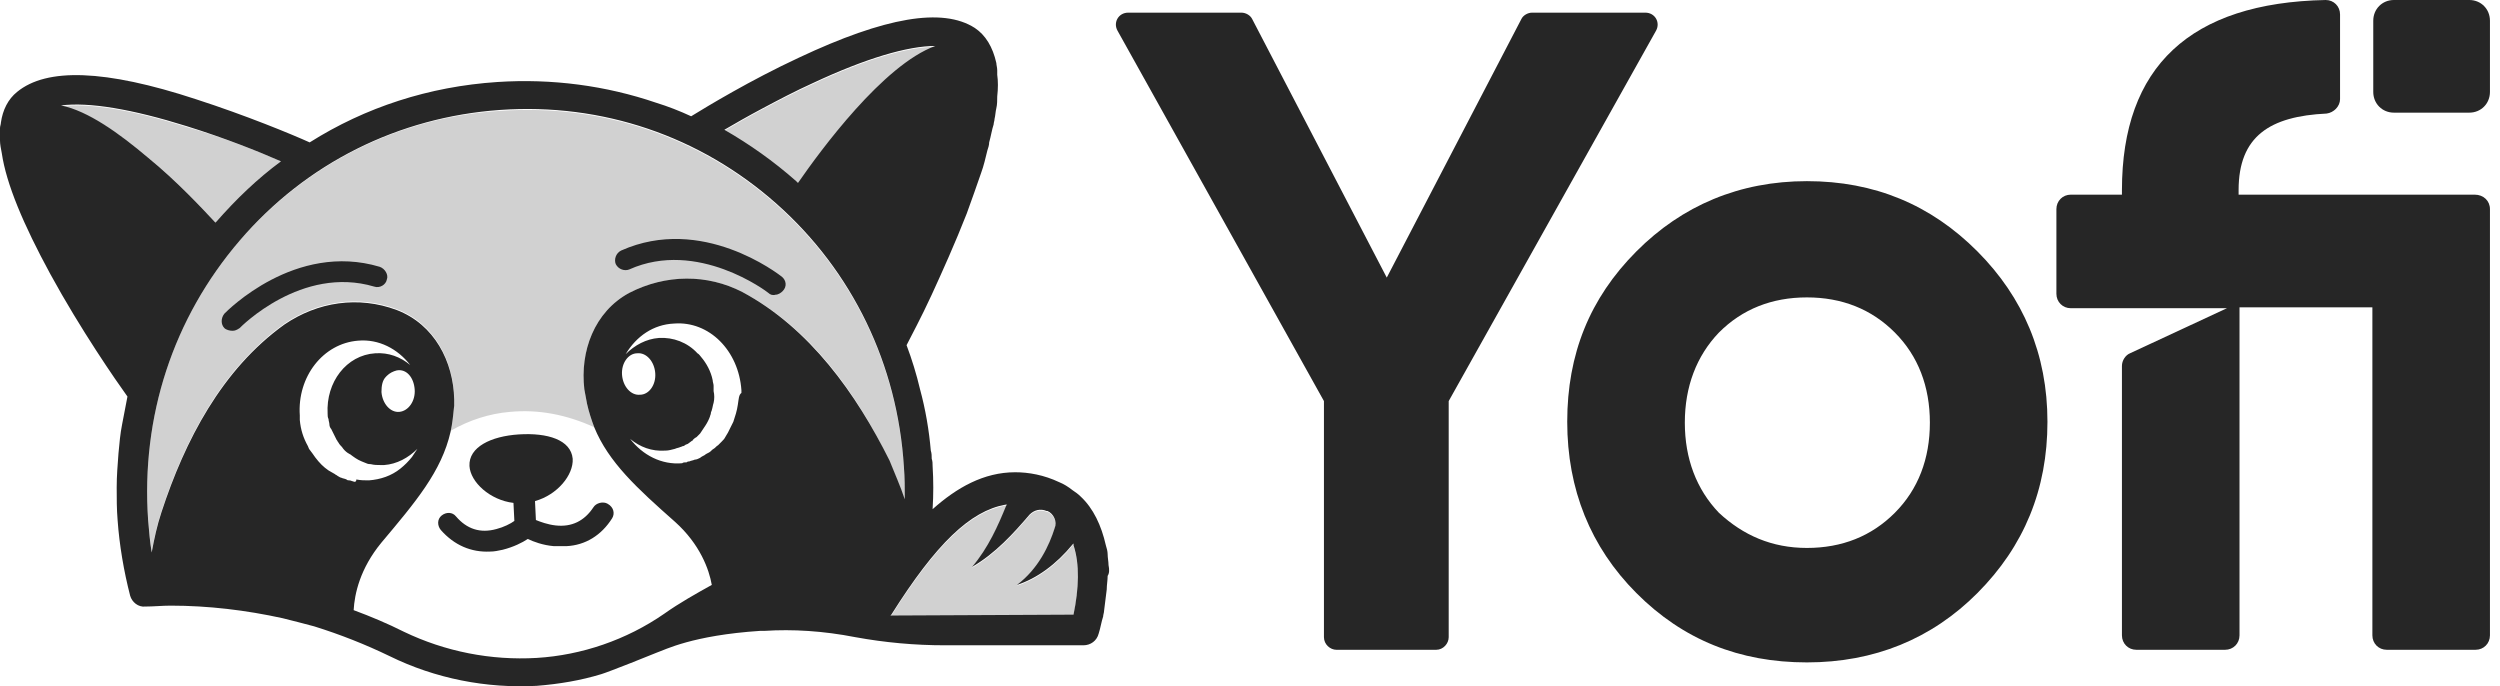
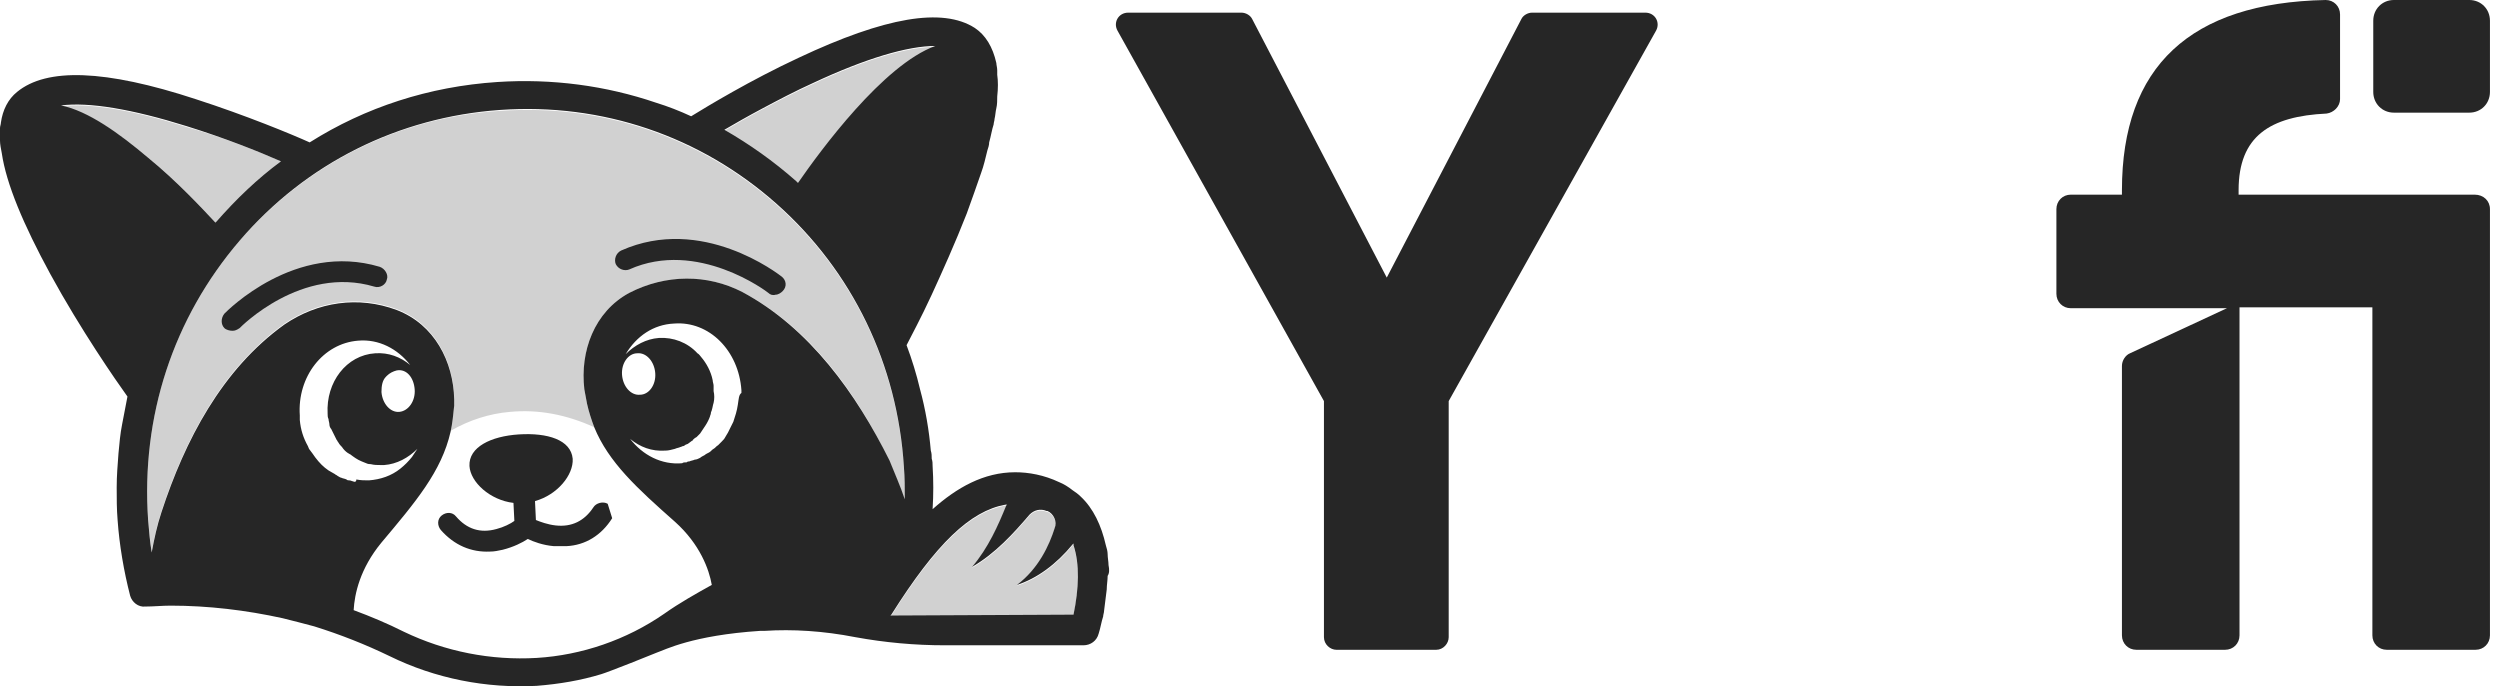
<svg xmlns="http://www.w3.org/2000/svg" fill="none" viewBox="0 0 102 28" height="28" width="102">
  <path fill="#262626" d="M67.567 1.251L59.107 16.364V25.997C59.107 26.255 58.887 26.512 58.594 26.512H54.529C54.273 26.512 54.017 26.292 54.017 25.997V16.364L45.594 1.251C45.41 0.92 45.63 0.516 46.033 0.516H50.647C50.831 0.516 51.014 0.626 51.087 0.773L56.58 11.326L62.074 0.773C62.147 0.626 62.33 0.516 62.513 0.516H67.127C67.53 0.516 67.75 0.92 67.567 1.251Z" />
-   <path fill="#262626" d="M73.722 27.026C70.975 27.026 68.668 26.107 66.763 24.195C64.895 22.319 63.943 19.966 63.943 17.208C63.943 14.45 64.859 12.171 66.763 10.259C68.631 8.383 70.975 7.391 73.722 7.391C76.468 7.391 78.775 8.347 80.68 10.259C82.547 12.134 83.536 14.45 83.536 17.208C83.536 19.966 82.584 22.283 80.68 24.195C78.812 26.07 76.468 27.026 73.722 27.026ZM73.722 22.356C75.15 22.356 76.358 21.878 77.31 20.922C78.263 19.966 78.739 18.716 78.739 17.245C78.739 15.774 78.263 14.524 77.31 13.568C76.358 12.612 75.15 12.134 73.722 12.134C72.293 12.134 71.085 12.612 70.132 13.568C69.217 14.524 68.741 15.774 68.741 17.245C68.741 18.716 69.217 19.966 70.132 20.922C71.121 21.841 72.293 22.356 73.722 22.356Z" />
  <path fill="#262626" d="M101.59 8.531V25.923C101.59 26.254 101.333 26.511 101.004 26.511H97.378C97.048 26.511 96.793 26.254 96.793 25.923V12.539H91.372V25.923C91.372 26.254 91.116 26.511 90.786 26.511H87.16C86.831 26.511 86.575 26.254 86.575 25.923V14.929C86.575 14.708 86.721 14.488 86.905 14.414L90.86 12.575H84.487C84.158 12.575 83.901 12.318 83.901 11.987V8.531C83.901 8.2 84.158 7.942 84.487 7.942H86.575V7.759C86.575 2.721 89.358 0.11 94.888 0C95.218 0 95.474 0.257 95.474 0.588C95.474 1.471 95.474 3.162 95.474 4.045C95.474 4.339 95.218 4.596 94.925 4.633C92.618 4.743 91.335 5.552 91.335 7.759V7.942H100.968C101.333 7.942 101.59 8.2 101.59 8.531Z" />
  <path fill="#262626" d="M100.747 0H97.671C97.196 0 96.829 0.368 96.829 0.846V3.751C96.829 4.229 97.196 4.596 97.671 4.596H100.747C101.224 4.596 101.59 4.229 101.59 3.751V0.846C101.59 0.368 101.224 0 100.747 0Z" />
  <path fill="#D1D1D1" d="M43.801 25.113L36.33 25.15L36.367 25.113C38.198 22.208 39.589 20.884 41.018 20.627H41.091L41.054 20.664C40.725 21.473 40.322 22.392 39.663 23.164C40.615 22.613 41.347 21.804 42.007 21.031C42.19 20.848 42.446 20.774 42.702 20.884H42.739C42.995 20.995 43.142 21.326 43.032 21.583C42.812 22.282 42.373 23.238 41.494 23.899C42.3 23.642 43.105 23.054 43.764 22.245L43.801 22.208V22.282C44.057 23.017 44.021 24.047 43.801 25.113Z" />
  <path fill="#D1D1D1" d="M11.464 6.581C10.511 7.279 9.633 8.125 8.827 9.044L8.79 9.081C8.241 8.493 7.215 7.39 6.044 6.434C4.872 5.441 3.59 4.558 2.491 4.338C3.627 4.191 5.384 4.485 7.618 5.183C9.156 5.625 10.548 6.176 11.464 6.581Z" />
  <path fill="#D1D1D1" d="M38.16 1.912C36.036 2.684 33.472 6.177 32.557 7.501C32.52 7.464 32.52 7.464 32.483 7.428C31.568 6.619 30.579 5.92 29.554 5.332C29.993 5.074 30.506 4.78 31.128 4.449C31.751 4.118 32.447 3.751 33.179 3.42C35.303 2.427 37.025 1.912 38.16 1.912Z" />
  <path fill="#D1D1D1" d="M36.916 20.409C36.733 19.857 36.513 19.379 36.293 18.827C34.975 16.07 33.07 13.385 30.287 11.915C28.859 11.179 27.174 11.179 25.673 11.951C24.244 12.724 23.658 14.341 23.841 15.886C23.878 16.07 23.915 16.29 23.951 16.474C24.025 16.805 24.134 17.136 24.244 17.43C23.109 16.915 21.974 16.695 20.802 16.805C19.959 16.879 19.154 17.136 18.385 17.577C18.458 17.246 18.495 16.879 18.531 16.511C18.531 16.437 18.531 16.327 18.531 16.253C18.495 14.709 17.726 13.201 16.187 12.613C14.613 12.025 12.965 12.282 11.61 13.201C9.046 15.04 7.545 17.945 6.592 20.85C6.409 21.401 6.299 21.916 6.19 22.504C6.116 22.063 6.08 21.622 6.043 21.181C5.75 16.989 7.068 12.981 9.778 9.819C12.489 6.693 16.261 4.781 20.399 4.524C24.574 4.23 28.566 5.59 31.679 8.348C34.791 11.106 36.623 14.93 36.879 19.085C36.916 19.526 36.916 19.967 36.916 20.409Z" />
-   <path fill="#262626" d="M24.977 21.143C24.538 21.842 23.879 22.247 23.11 22.283C22.927 22.283 22.78 22.283 22.597 22.283C22.158 22.247 21.755 22.099 21.535 21.989C21.315 22.136 20.949 22.32 20.51 22.43C20.326 22.467 20.18 22.504 19.997 22.504C19.228 22.541 18.532 22.247 17.983 21.621C17.836 21.438 17.836 21.18 18.019 21.033C18.202 20.886 18.459 20.886 18.605 21.07C19.045 21.585 19.594 21.768 20.253 21.585C20.546 21.511 20.839 21.364 20.986 21.254L20.949 20.518C19.997 20.408 19.191 19.673 19.154 19.011C19.118 18.239 20.034 17.797 21.169 17.724C22.341 17.65 23.293 17.944 23.366 18.717C23.403 19.378 22.744 20.187 21.828 20.445L21.865 21.217C22.048 21.291 22.341 21.401 22.67 21.438C23.329 21.511 23.842 21.254 24.208 20.702C24.318 20.518 24.611 20.445 24.794 20.555C25.051 20.702 25.087 20.96 24.977 21.143Z" />
+   <path fill="#262626" d="M24.977 21.143C24.538 21.842 23.879 22.247 23.11 22.283C22.927 22.283 22.78 22.283 22.597 22.283C22.158 22.247 21.755 22.099 21.535 21.989C21.315 22.136 20.949 22.32 20.51 22.43C20.326 22.467 20.18 22.504 19.997 22.504C19.228 22.541 18.532 22.247 17.983 21.621C17.836 21.438 17.836 21.18 18.019 21.033C18.202 20.886 18.459 20.886 18.605 21.07C19.045 21.585 19.594 21.768 20.253 21.585C20.546 21.511 20.839 21.364 20.986 21.254L20.949 20.518C19.997 20.408 19.191 19.673 19.154 19.011C19.118 18.239 20.034 17.797 21.169 17.724C22.341 17.65 23.293 17.944 23.366 18.717C23.403 19.378 22.744 20.187 21.828 20.445L21.865 21.217C22.048 21.291 22.341 21.401 22.67 21.438C23.329 21.511 23.842 21.254 24.208 20.702C24.318 20.518 24.611 20.445 24.794 20.555Z" />
  <path fill="#262626" d="M15.49 10.885C12.048 9.856 9.265 12.687 9.155 12.797C9.008 12.981 9.008 13.238 9.155 13.386C9.228 13.459 9.375 13.496 9.484 13.496C9.594 13.496 9.667 13.459 9.777 13.386C9.814 13.349 12.304 10.812 15.271 11.694C15.49 11.768 15.747 11.621 15.784 11.4C15.857 11.216 15.71 10.959 15.49 10.885Z" />
  <path fill="#262626" d="M31.897 11.288C31.751 11.178 28.638 8.751 25.342 10.222C25.122 10.332 25.049 10.59 25.122 10.774C25.232 10.994 25.488 11.068 25.672 10.994C28.455 9.744 31.311 11.913 31.348 11.95C31.421 12.024 31.531 12.06 31.641 12.024C31.751 12.024 31.861 11.95 31.934 11.877C32.117 11.693 32.08 11.435 31.897 11.288Z" />
  <path fill="#262626" d="M45.228 23.055C45.228 22.908 45.192 22.761 45.192 22.614C45.192 22.503 45.155 22.356 45.118 22.246C44.935 21.437 44.606 20.739 44.093 20.261C43.983 20.15 43.873 20.077 43.764 20.003C43.58 19.856 43.397 19.746 43.214 19.672C42.592 19.378 41.969 19.268 41.42 19.268C40.138 19.268 39.039 19.893 38.05 20.775C38.087 20.187 38.087 19.599 38.05 19.01C38.05 18.9 38.05 18.826 38.014 18.716C38.014 18.606 38.014 18.496 37.977 18.385C37.904 17.54 37.758 16.694 37.538 15.885C37.391 15.26 37.208 14.671 36.988 14.083C37.172 13.716 37.574 12.98 38.014 12.024C38.453 11.068 38.966 9.928 39.442 8.715C39.662 8.126 39.845 7.575 40.028 7.06C40.138 6.766 40.211 6.435 40.284 6.141C40.321 6.03 40.358 5.92 40.358 5.81C40.431 5.552 40.468 5.295 40.541 5.074C40.541 5.001 40.577 4.927 40.577 4.854C40.614 4.707 40.614 4.56 40.651 4.413C40.687 4.265 40.687 4.082 40.687 3.935C40.724 3.604 40.724 3.309 40.687 3.052C40.687 2.979 40.687 2.942 40.687 2.868C40.687 2.758 40.651 2.648 40.651 2.574C40.504 1.912 40.211 1.434 39.772 1.14C38.453 0.294 36.109 0.699 32.594 2.353C30.616 3.273 28.858 4.339 28.199 4.744C27.723 4.523 27.247 4.339 26.771 4.192C24.72 3.493 22.523 3.199 20.289 3.346C17.505 3.53 14.905 4.376 12.635 5.81C11.902 5.479 10.034 4.707 7.984 4.045C4.285 2.831 1.904 2.758 0.696 3.751C0.33 4.045 0.11 4.486 0.037 5.001C0.037 5.074 0 5.148 0 5.222C0 5.369 0 5.552 0 5.736C0 5.883 0.037 6.067 0.073 6.251C0.256 7.501 0.952 9.156 2.051 11.178C3.296 13.458 4.724 15.517 5.2 16.179C5.127 16.547 5.054 16.951 4.981 17.319C4.907 17.687 4.871 18.091 4.834 18.496C4.798 18.974 4.761 19.415 4.761 19.893C4.761 20.334 4.761 20.775 4.798 21.217C4.871 22.246 5.054 23.312 5.31 24.305C5.383 24.563 5.64 24.783 5.933 24.747C6.262 24.747 6.629 24.71 6.958 24.71C8.496 24.71 10.034 24.894 11.536 25.224C11.976 25.335 12.415 25.445 12.818 25.555C13.88 25.886 14.905 26.291 15.894 26.769C17.762 27.688 19.849 28.093 21.9 27.982C22.816 27.909 23.695 27.762 24.537 27.504C24.793 27.431 26.734 26.659 26.808 26.622C27.137 26.512 28.236 25.923 31.019 25.739C31.092 25.739 31.129 25.739 31.202 25.739C32.337 25.666 33.583 25.739 34.901 25.997C36.109 26.217 37.318 26.328 38.563 26.328H44.203C44.496 26.328 44.752 26.144 44.826 25.85C44.899 25.629 44.935 25.372 45.009 25.151C45.009 25.078 45.045 25.004 45.045 24.93C45.082 24.636 45.118 24.342 45.155 24.048C45.155 23.864 45.192 23.68 45.192 23.496C45.265 23.386 45.265 23.239 45.228 23.055ZM32.557 7.465C32.52 7.428 32.52 7.428 32.484 7.391C31.568 6.582 30.579 5.883 29.554 5.295C29.994 5.038 30.506 4.744 31.129 4.413C31.752 4.082 32.447 3.714 33.18 3.383C35.304 2.39 37.025 1.875 38.16 1.875C36.036 2.648 33.473 6.141 32.557 7.465ZM2.49 4.302C3.626 4.155 5.383 4.449 7.617 5.148C9.156 5.626 10.547 6.178 11.463 6.582C10.511 7.281 9.632 8.126 8.826 9.046L8.789 9.082C8.24 8.494 7.215 7.391 6.043 6.435C4.871 5.442 3.589 4.523 2.49 4.302ZM14.393 19.636C14.356 19.636 14.319 19.599 14.246 19.599C14.21 19.599 14.173 19.599 14.136 19.562C14.063 19.525 13.99 19.525 13.916 19.488C13.88 19.488 13.843 19.452 13.77 19.415C13.733 19.378 13.697 19.378 13.66 19.341C13.587 19.305 13.477 19.231 13.404 19.194C13.367 19.157 13.294 19.121 13.257 19.084C13.074 18.937 12.891 18.716 12.745 18.496C12.708 18.459 12.671 18.385 12.635 18.349C12.598 18.312 12.598 18.275 12.562 18.201C12.378 17.87 12.268 17.54 12.232 17.135C12.232 17.061 12.232 17.025 12.232 16.951C12.122 15.37 13.184 14.01 14.612 13.899C15.455 13.826 16.224 14.23 16.736 14.892C16.334 14.561 15.857 14.377 15.308 14.414C14.136 14.488 13.294 15.591 13.367 16.878C13.367 16.951 13.367 17.025 13.404 17.098C13.404 17.172 13.44 17.245 13.44 17.319C13.44 17.392 13.477 17.466 13.514 17.503C13.55 17.576 13.587 17.65 13.623 17.723C13.66 17.797 13.697 17.87 13.733 17.944C13.77 17.981 13.77 18.018 13.807 18.054C13.843 18.128 13.916 18.201 13.953 18.238C14.026 18.349 14.1 18.422 14.21 18.496C14.246 18.496 14.246 18.532 14.283 18.532C14.429 18.643 14.576 18.753 14.759 18.826C14.832 18.863 14.869 18.863 14.942 18.9C15.015 18.937 15.088 18.937 15.125 18.937C15.271 18.974 15.381 18.974 15.528 18.974C15.564 18.974 15.601 18.974 15.674 18.974C16.187 18.937 16.663 18.68 17.029 18.312C16.956 18.422 16.883 18.532 16.81 18.643C16.663 18.826 16.517 18.974 16.334 19.121C15.967 19.415 15.528 19.562 15.052 19.599C14.869 19.599 14.722 19.599 14.539 19.562C14.539 19.672 14.466 19.672 14.393 19.636C14.429 19.672 14.429 19.672 14.393 19.636ZM16.919 15.885C16.956 16.363 16.663 16.767 16.297 16.804C15.931 16.841 15.601 16.473 15.564 15.995C15.564 15.738 15.601 15.517 15.748 15.37L15.784 15.333C15.894 15.223 16.041 15.149 16.187 15.113C16.59 15.039 16.883 15.407 16.919 15.885ZM30.104 16.51C30.067 16.767 29.994 16.988 29.92 17.209C29.884 17.282 29.847 17.356 29.81 17.429C29.774 17.503 29.737 17.576 29.701 17.65C29.664 17.723 29.627 17.76 29.591 17.834C29.554 17.907 29.517 17.944 29.444 18.018L29.408 18.054C29.371 18.091 29.334 18.128 29.298 18.165C29.224 18.201 29.188 18.275 29.115 18.312C29.041 18.349 29.005 18.422 28.932 18.459C28.858 18.496 28.785 18.532 28.748 18.569C28.675 18.606 28.602 18.643 28.565 18.68C28.492 18.716 28.419 18.753 28.346 18.753C28.272 18.79 28.199 18.79 28.126 18.826C28.089 18.826 28.053 18.826 28.016 18.863C27.943 18.863 27.869 18.863 27.833 18.9C26.991 18.974 26.221 18.569 25.709 17.907C26.112 18.238 26.588 18.422 27.137 18.385C27.284 18.385 27.393 18.349 27.54 18.312C27.613 18.275 27.686 18.275 27.76 18.238C27.796 18.238 27.833 18.201 27.869 18.201C27.906 18.201 27.943 18.165 27.943 18.165C27.979 18.128 28.053 18.128 28.089 18.091C28.126 18.054 28.199 18.018 28.236 17.981C28.236 17.981 28.272 17.981 28.272 17.944C28.309 17.907 28.346 17.87 28.419 17.834C28.456 17.797 28.529 17.723 28.565 17.687C28.639 17.576 28.712 17.466 28.785 17.356C28.858 17.245 28.932 17.098 28.968 16.988C28.968 16.951 29.005 16.915 29.005 16.841C29.005 16.804 29.041 16.767 29.041 16.731C29.078 16.62 29.078 16.547 29.115 16.436C29.151 16.289 29.151 16.105 29.115 15.958C29.115 15.922 29.115 15.922 29.115 15.885C29.115 15.848 29.115 15.775 29.115 15.738C29.115 15.664 29.078 15.591 29.078 15.517C29.005 15.149 28.822 14.819 28.602 14.561C28.565 14.524 28.529 14.451 28.456 14.414C28.053 13.973 27.467 13.752 26.881 13.789C26.368 13.826 25.892 14.083 25.526 14.451C25.965 13.716 26.661 13.237 27.503 13.201C28.932 13.09 30.14 14.304 30.25 15.922C30.25 15.958 30.25 15.995 30.25 16.032C30.14 16.105 30.14 16.289 30.104 16.51ZM25.379 15.296C25.343 14.819 25.636 14.414 26.002 14.414C26.368 14.377 26.698 14.745 26.734 15.223C26.771 15.701 26.478 16.105 26.112 16.105C25.745 16.142 25.416 15.775 25.379 15.296ZM30.287 11.914C28.858 11.178 27.174 11.178 25.672 11.95C24.244 12.723 23.658 14.341 23.841 15.885C23.878 16.069 23.914 16.289 23.951 16.473C24.024 16.804 24.134 17.135 24.244 17.429C24.83 18.863 26.002 19.93 27.54 21.29C28.565 22.209 28.932 23.239 29.041 23.864C28.382 24.232 27.723 24.599 27.1 25.041C25.562 26.107 23.731 26.732 21.9 26.843C20.032 26.953 18.165 26.585 16.48 25.776C15.821 25.445 15.125 25.151 14.429 24.894C14.466 24.232 14.685 23.202 15.564 22.136C16.956 20.481 18.018 19.231 18.384 17.613C18.458 17.282 18.494 16.915 18.531 16.547C18.531 16.473 18.531 16.363 18.531 16.289C18.494 14.745 17.725 13.237 16.187 12.649C14.612 12.061 12.964 12.318 11.609 13.237C9.046 15.076 7.544 17.981 6.592 20.886C6.409 21.437 6.299 21.952 6.189 22.54C6.116 22.099 6.079 21.658 6.043 21.217C5.75 16.988 7.068 12.98 9.778 9.818C12.488 6.656 16.26 4.78 20.399 4.486C24.573 4.192 28.565 5.552 31.678 8.31C34.791 11.068 36.622 14.892 36.879 19.047C36.915 19.488 36.915 19.93 36.915 20.371C36.732 19.819 36.512 19.341 36.293 18.79C34.938 16.069 33.033 13.384 30.287 11.914ZM43.8 25.078L36.329 25.114L36.366 25.078C38.197 22.173 39.589 20.849 41.017 20.591H41.09L41.053 20.628C40.724 21.437 40.321 22.356 39.662 23.129C40.614 22.577 41.346 21.768 42.006 20.996C42.189 20.812 42.445 20.739 42.702 20.849H42.738C42.994 20.959 43.141 21.29 43.031 21.547C42.811 22.246 42.372 23.202 41.493 23.864C42.299 23.607 43.104 23.018 43.764 22.209L43.8 22.173V22.246C44.056 23.018 44.02 24.011 43.8 25.078Z" />
</svg>